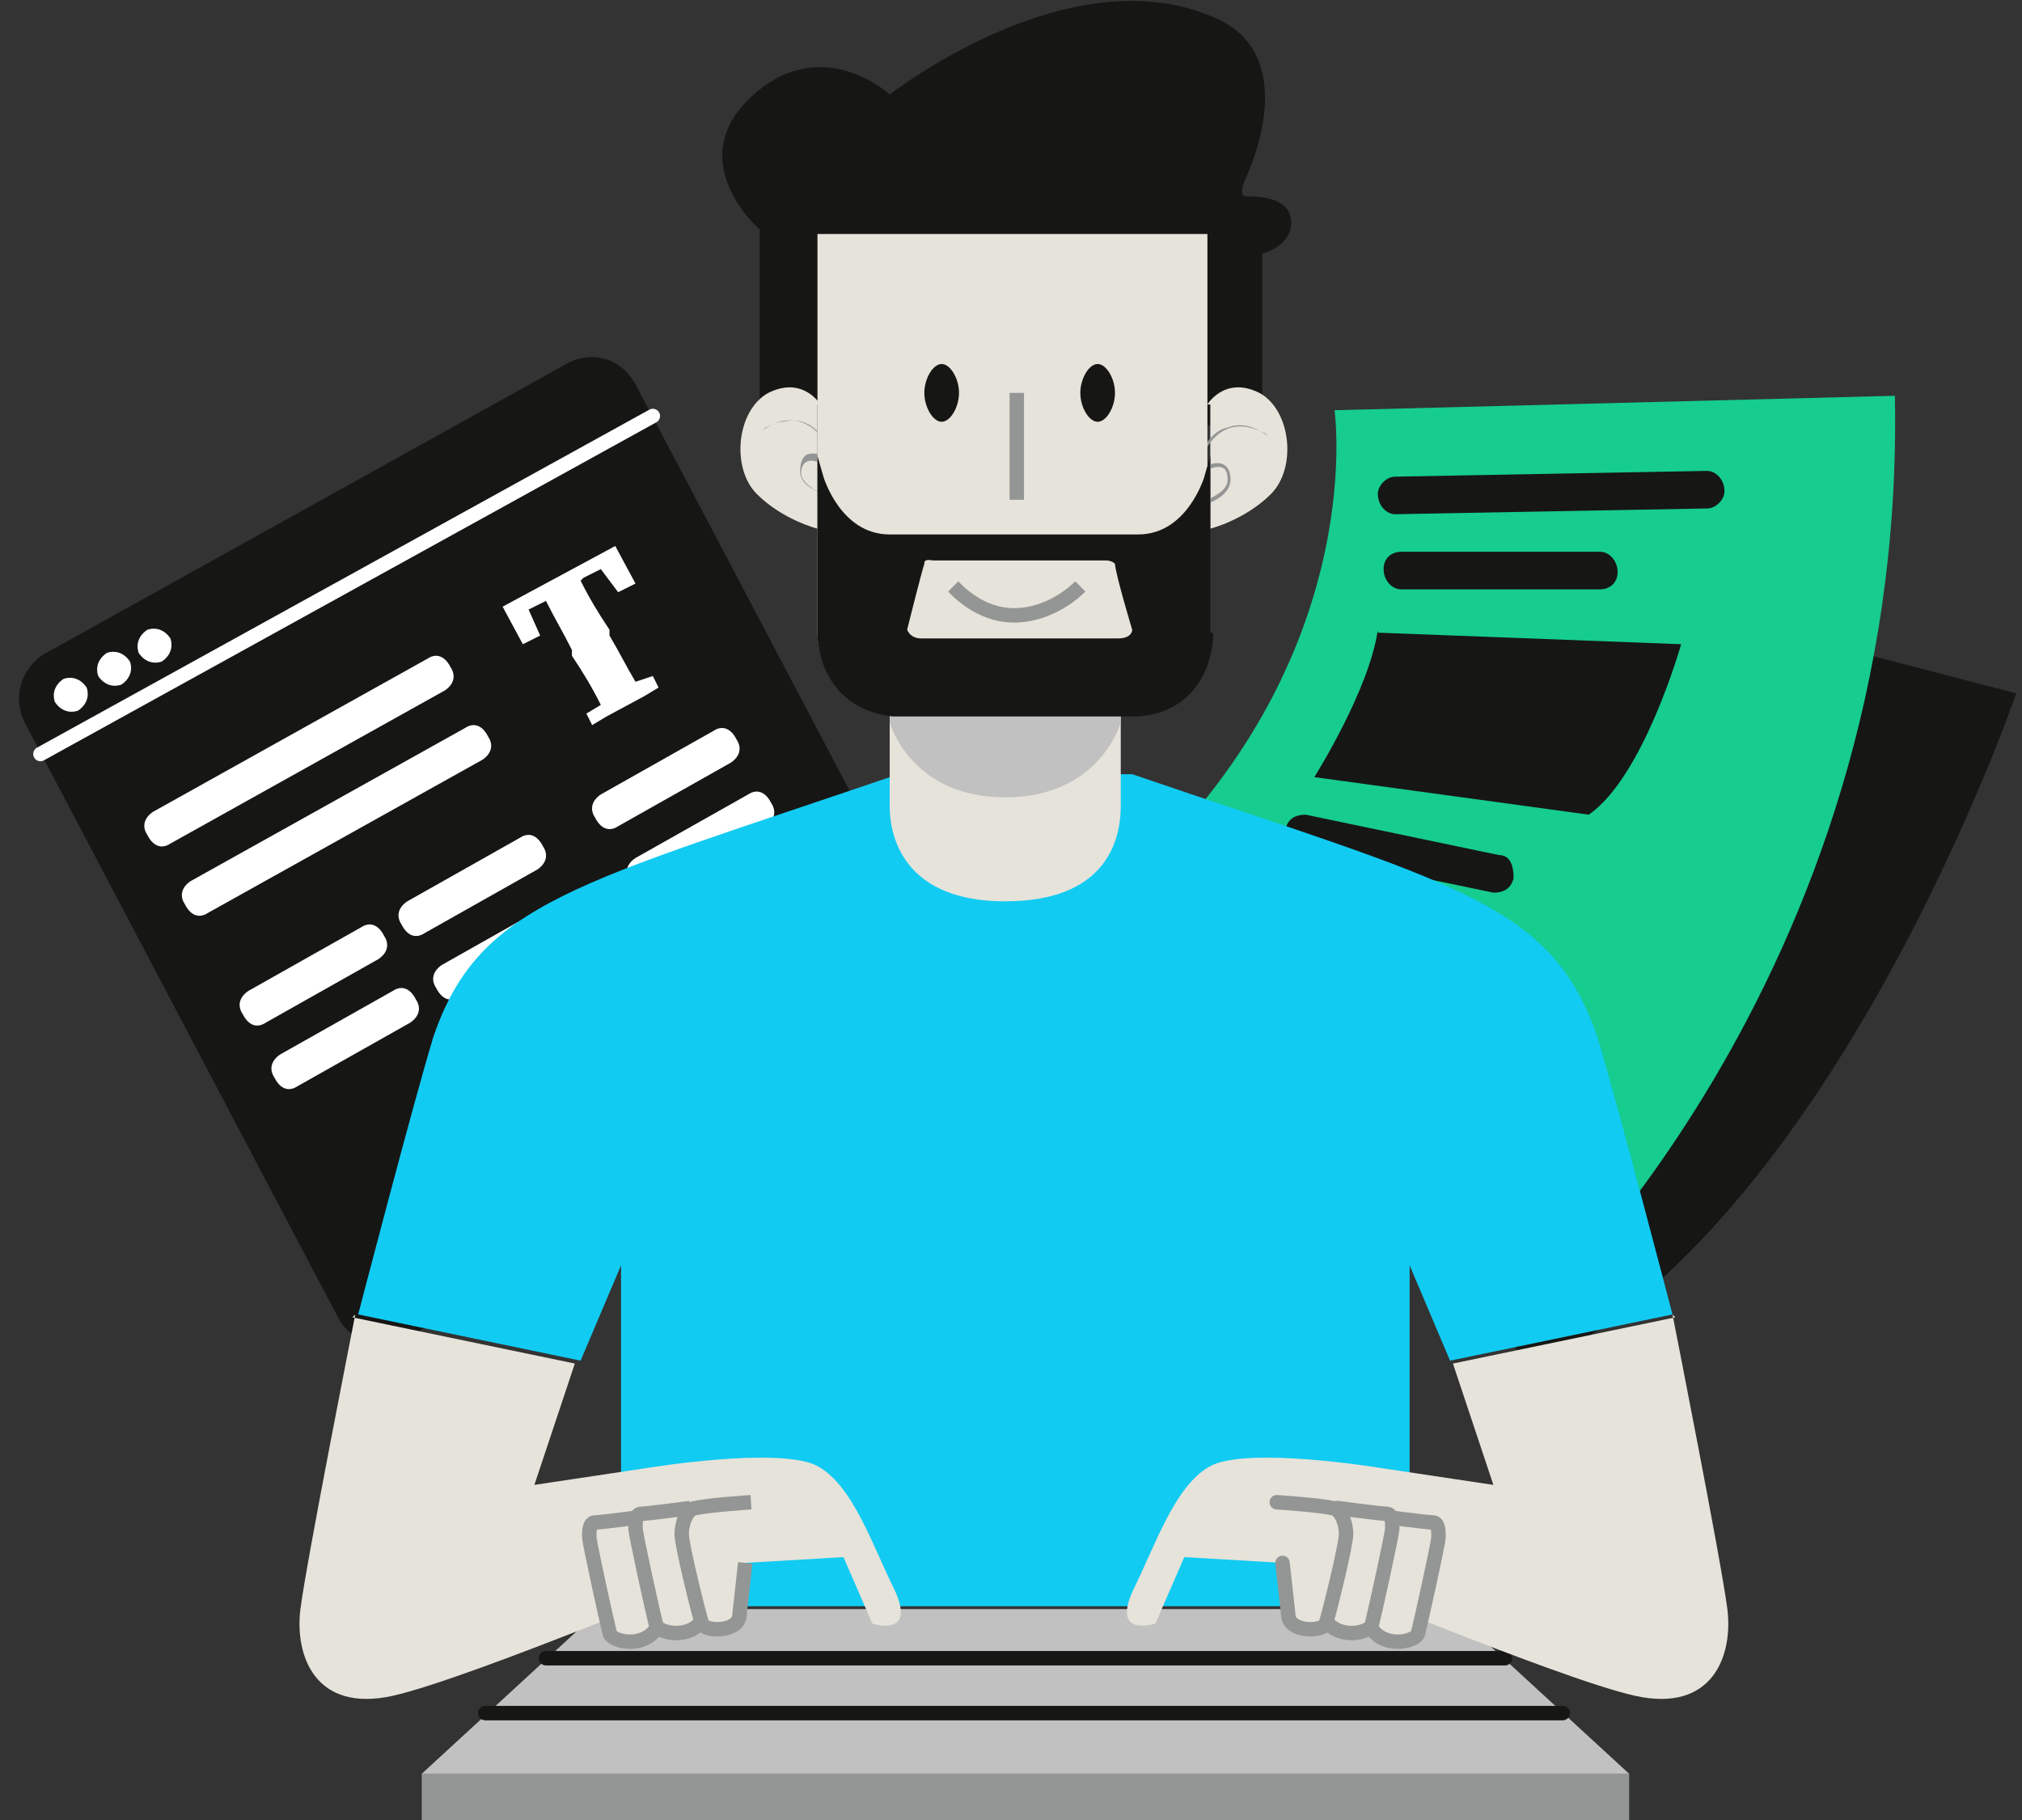
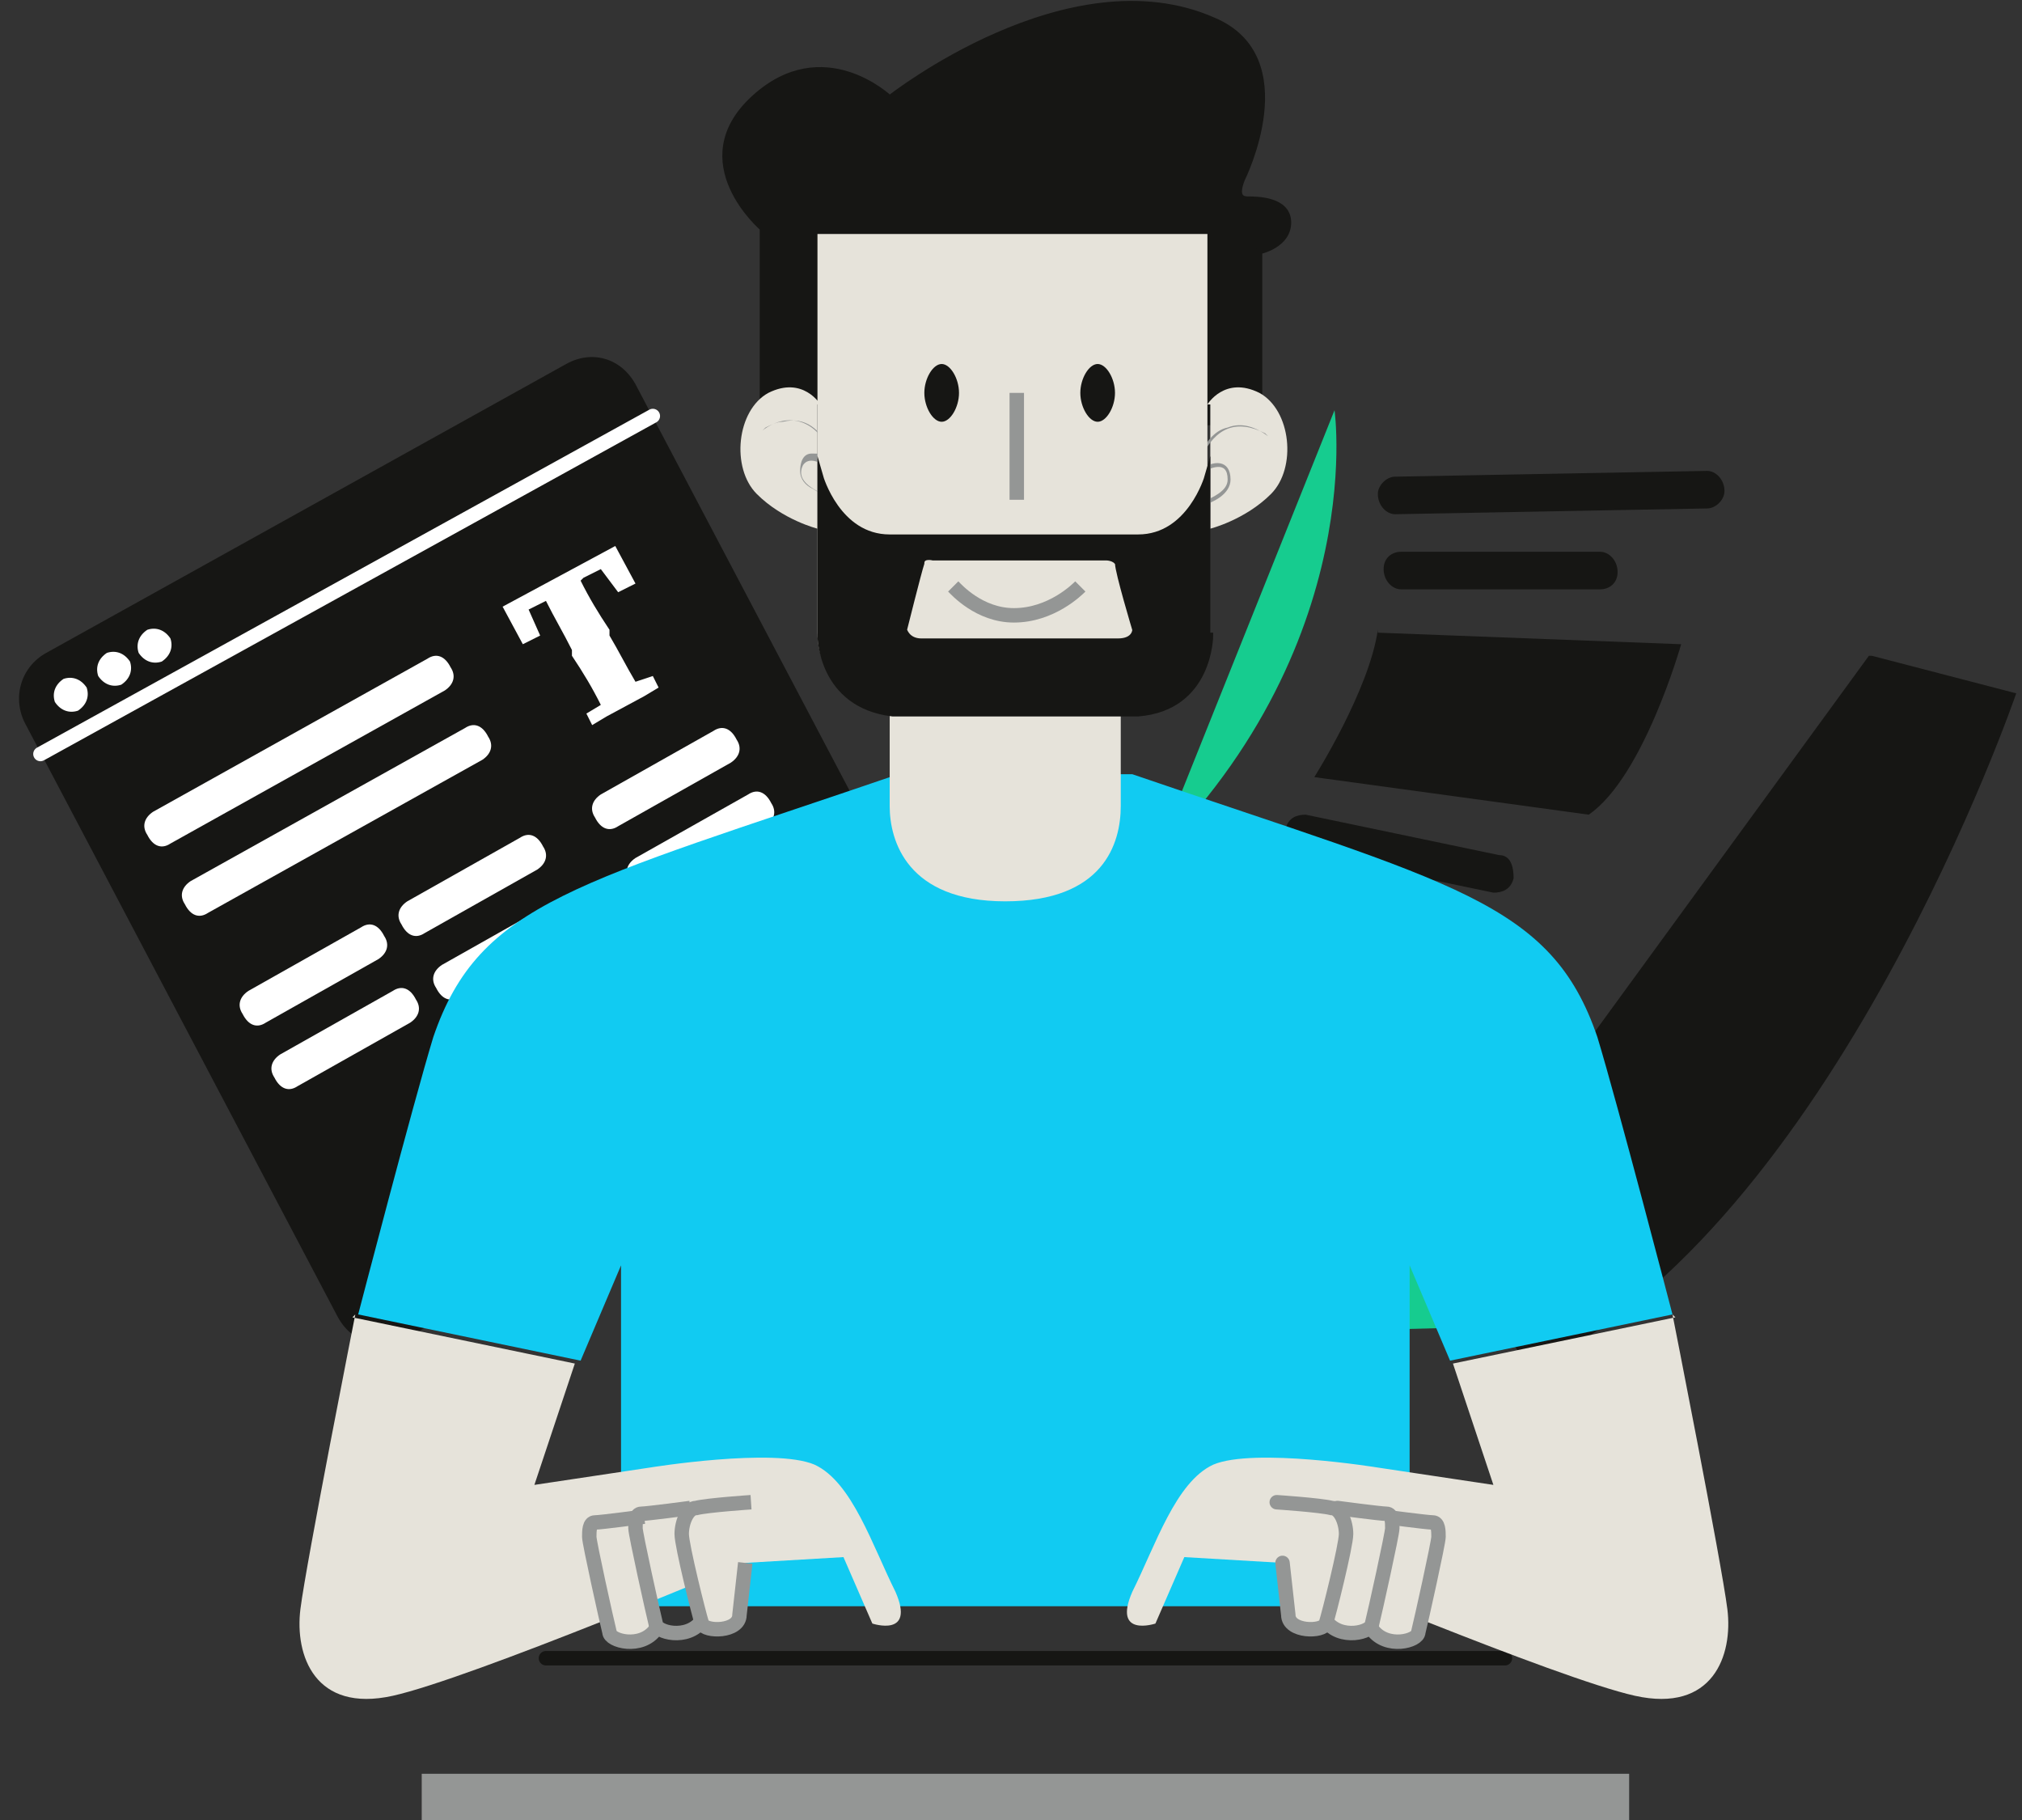
<svg xmlns="http://www.w3.org/2000/svg" id="Layer_1" viewBox="0 0 70 63">
  <rect x="0" y="0" width="70" height="63" fill="#333333" stroke="none" />
  <defs>
    <style>      .st0 {        fill: #fff;      }      .st1 {        fill: #949695;      }      .st2, .st3, .st4, .st5, .st6 {        fill: none;      }      .st3, .st4, .st5 {        stroke-width: .5px;      }      .st3, .st7, .st5 {        stroke-miterlimit: 10;      }      .st3, .st5 {        stroke: #949695;      }      .st4, .st7 {        stroke: #161614;      }      .st4, .st5, .st6 {        stroke-linecap: round;      }      .st4, .st6 {        stroke-linejoin: round;      }      .st8, .st7 {        fill: #161614;      }      .st7 {        stroke-width: .2px;      }      .st9 {        fill: #16cc8f;      }      .st10 {        fill: #c1c1c1;      }      .st11 {        fill: #11cbf2;      }      .st6 {        stroke: #fff;        stroke-width: .5px;      }      .st12 {        clip-path: url(#clippath);      }      .st13 {        fill: #e6e3da;      }    </style>
    <clipPath id="clippath">
      <rect class="st2" y="0" width="70" height="63" />
    </clipPath>
  </defs>
  <g class="st12">
    <g>
      <path class="st8" d="M64.8,22.7l5,1.3s-6.3,18.4-16.8,23.4l-3.1-4.4,14.8-20.3h0Z" />
-       <path class="st9" d="M46.2,14.2s1.3,9-7.6,16.7l14.1,15s13.3-11.9,12.9-32.2l-19.4.5Z" />
+       <path class="st9" d="M46.2,14.2s1.3,9-7.6,16.7l14.1,15l-19.4.5Z" />
      <path class="st8" d="M59.1,16.3l-10.8.2c-.3,0-.6.3-.6.6h0c0,.4.3.7.6.7l10.8-.2c.3,0,.6-.3.6-.6h0c0-.4-.3-.7-.6-.7Z" />
      <path class="st8" d="M55.4,19.1h-6.9c-.3,0-.6.2-.6.6h0c0,.4.3.7.6.7h6.9c.3,0,.6-.2.6-.6h0c0-.4-.3-.7-.6-.7Z" />
      <path class="st8" d="M51.9,29.6l-6.7-1.4c-.3,0-.6.1-.7.5h0c0,.4.1.8.5.8l6.7,1.4c.3,0,.6-.1.7-.5h0c0-.4-.1-.8-.5-.8Z" />
      <path class="st8" d="M47.7,21.9l10.5.4s-1.3,4.6-3.2,5.9l-9.5-1.3s1.9-3,2.2-5.1Z" />
      <path class="st8" d="M19.6,12.6L1.6,22.6c-.9.5-1.2,1.6-.7,2.5l10.8,20.5c.5.9,1.5,1.2,2.4.7l18-10c.9-.5,1.2-1.6.7-2.5l-10.8-20.5c-.5-.9-1.5-1.2-2.4-.7Z" />
      <path class="st6" d="M1.4,26.1l21.2-11.7" />
      <path class="st0" d="M2.7,24.6c.3-.2.4-.5.3-.8-.2-.3-.5-.4-.8-.3-.3.2-.4.5-.3.8.2.3.5.4.8.3Z" />
      <path class="st0" d="M4.2,23.7c.3-.2.4-.5.3-.8-.2-.3-.5-.4-.8-.3-.3.2-.4.5-.3.8.2.3.5.4.8.3Z" />
      <path class="st0" d="M5.6,22.9c.3-.2.4-.5.3-.8-.2-.3-.5-.4-.8-.3-.3.2-.4.5-.3.8.2.3.5.4.8.3Z" />
      <path class="st0" d="M20.2,20l.6-.3.6.8.6-.3-.7-1.3-1.3.7-1.3.7-1.3.7.7,1.3.6-.3-.4-.9.6-.3c.3.6.6,1.1.9,1.7v.2c.4.6.7,1.1,1,1.7l-.5.3.2.4.5-.3,1.3-.7.5-.3-.2-.4-.6.2c-.3-.5-.6-1.1-.9-1.6v-.2c-.4-.6-.7-1.1-1-1.7h0Z" />
      <path class="st0" d="M14.8,22.8l-9.5,5.3c-.3.2-.4.5-.2.8h0c.2.4.5.5.8.3l9.5-5.3c.3-.2.4-.5.2-.8h0c-.2-.4-.5-.5-.8-.3Z" />
      <path class="st0" d="M16.1,25.2l-9.5,5.3c-.3.2-.4.5-.2.8h0c.2.4.5.5.8.3l9.5-5.3c.3-.2.4-.5.2-.8h0c-.2-.4-.5-.5-.8-.3Z" />
      <path class="st0" d="M12.5,32.1l-3.9,2.2c-.3.2-.4.5-.2.8h0c.2.4.5.5.8.3l3.9-2.2c.3-.2.4-.5.2-.8h0c-.2-.4-.5-.5-.8-.3Z" />
      <path class="st0" d="M18,29l-3.9,2.2c-.3.2-.4.5-.2.8h0c.2.4.5.5.8.3l3.9-2.2c.3-.2.4-.5.2-.8h0c-.2-.4-.5-.5-.8-.3Z" />
      <path class="st0" d="M13.6,34.3l-3.9,2.2c-.3.2-.4.5-.2.8h0c.2.4.5.5.8.3l3.9-2.2c.3-.2.4-.5.2-.8h0c-.2-.4-.5-.5-.8-.3Z" />
      <path class="st0" d="M19.2,31.2l-3.9,2.2c-.3.2-.4.5-.2.8h0c.2.4.5.5.8.3l3.9-2.2c.3-.2.4-.5.2-.8h0c-.2-.4-.5-.5-.8-.3Z" />
      <path class="st0" d="M24.7,25.3l-3.9,2.2c-.3.2-.4.5-.2.8h0c.2.4.5.5.8.3l3.9-2.2c.3-.2.4-.5.2-.8h0c-.2-.4-.5-.5-.8-.3Z" />
      <path class="st0" d="M25.9,27.5l-3.9,2.2c-.3.2-.4.5-.2.8h0c.2.4.5.5.8.3l3.9-2.2c.3-.2.4-.5.2-.8h0c-.2-.4-.5-.5-.8-.3Z" />
      <path class="st1" d="M56.4,61.4v1.6H14.6v-1.6" />
-       <path class="st10" d="M35.5,61.4h20.9l-6.2-5.7h-29.4l-6.2,5.7h20.9Z" />
      <path class="st4" d="M18.9,57.4h33.2" />
-       <path class="st4" d="M16.8,59.3h37.3" />
      <path class="st11" d="M48.8,55.6v-11.8l1.4,3.3,7.7-1.6s-1.9-7.3-2.6-9.6c-1.6-4.7-5-5.3-16.1-9.1h-8.1c-11.1,3.8-14.5,4.4-16.1,9.1-.7,2.3-2.6,9.6-2.6,9.6l7.7,1.6,1.4-3.3v11.8h27.4Z" />
      <path class="st13" d="M12.3,45.5s-1.7,8.6-1.9,10.2c-.2,1.6.5,3.6,3.2,3s12.2-4.6,12.2-4.6l3.4-.2,1,2.3s1.5.5.8-1.1c-.8-1.6-1.5-3.8-2.8-4.4-1.4-.6-5.7.1-5.7.1l-4,.6,1.4-4.2-7.7-1.6Z" />
      <path class="st13" d="M22.3,52.5s-1.5.2-1.7.2c-.2,0-.2.3-.2.5,0,.2.6,2.9.7,3.3,0,.3,1.1.6,1.6-.1" />
      <path class="st3" d="M22.3,52.5s-1.5.2-1.7.2c-.2,0-.2.3-.2.5,0,.2.6,2.9.7,3.3,0,.3,1.1.6,1.6-.1" />
-       <path class="st13" d="M23.9,52.2s-1.5.2-1.7.2c-.2,0-.2.3-.2.5,0,.2.6,2.9.7,3.3,0,.3,1.1.6,1.6-.1" />
      <path class="st3" d="M23.9,52.2s-1.5.2-1.7.2c-.2,0-.2.3-.2.5,0,.2.6,2.9.7,3.3,0,.3,1.1.6,1.6-.1" />
      <path class="st13" d="M26,52s-1.5.1-1.9.2c-.3,0-.5.5-.5.9,0,.4.6,2.8.7,3.1.1.3,1.3.3,1.3-.3l.2-1.8" />
      <path class="st3" d="M26,52s-1.5.1-1.9.2c-.3,0-.5.5-.5.9,0,.4.6,2.8.7,3.1.1.3,1.3.3,1.3-.3l.2-1.8" />
      <path class="st13" d="M57.9,45.5s1.7,8.6,1.9,10.2c.2,1.6-.5,3.6-3.2,3-2.7-.6-12.2-4.6-12.2-4.6l-3.4-.2-1,2.3s-1.5.5-.8-1.1c.8-1.6,1.5-3.8,2.8-4.4,1.4-.6,5.7.1,5.7.1l4,.6-1.4-4.2,7.7-1.6Z" />
      <path class="st13" d="M47.9,52.5s1.5.2,1.7.2c.2,0,.2.3.2.5,0,.2-.6,2.9-.7,3.3,0,.3-1.1.6-1.6-.1" />
      <path class="st5" d="M47.9,52.5s1.5.2,1.7.2c.2,0,.2.3.2.5,0,.2-.6,2.9-.7,3.3,0,.3-1.1.6-1.6-.1" />
      <path class="st13" d="M46.3,52.2s1.5.2,1.7.2c.2,0,.2.3.2.5,0,.2-.6,2.9-.7,3.3,0,.3-1.1.6-1.6-.1" />
      <path class="st5" d="M46.3,52.2s1.5.2,1.7.2c.2,0,.2.3.2.5,0,.2-.6,2.9-.7,3.3,0,.3-1.1.6-1.6-.1" />
      <path class="st13" d="M44.2,52s1.5.1,1.9.2c.3,0,.5.5.5.9,0,.4-.6,2.8-.7,3.1-.1.3-1.3.3-1.3-.3l-.2-1.8" />
      <path class="st5" d="M44.2,52s1.5.1,1.9.2c.3,0,.5.5.5.9,0,.4-.6,2.8-.7,3.1-.1.3-1.3.3-1.3-.3l-.2-1.8" />
      <path class="st7" d="M26.4,14.8v-6.9s-2.7-2.3-.3-4.5c2.4-2.2,4.7,0,4.7,0,0,0,6.2-4.9,11.2-2.7,3.1,1.3,1,5.5,1,5.5-.2.5-.1.7.2.7.3,0,1.4,0,1.4.8,0,.8-1,1-1,1v5.9l-17.1.2h0Z" />
      <path class="st13" d="M30.8,24.5v3.4c0,1.2.6,3.3,4,3.3s4-2,4-3.3v-3.4h-8,0Z" />
-       <path class="st10" d="M30.8,25s.7,2.6,4,2.6,4-2.6,4-2.6v-.6h-8v.6h0Z" />
      <path class="st13" d="M41.8,14s.6-1,1.8-.4c1.1.6,1.3,2.6.4,3.5-.9.9-2.1,1.2-2.1,1.2v-4.3h0Z" />
      <path class="st1" d="M43.8,15c-1-.5-1.7-.2-2.2.8h0s0,.5,0,.5h-.1c.5-.4,1.1-.4,1.1.3,0,.5-.6.8-1,.9,0,0-.1-.1,0-.1.4-.2.9-.4.9-.8,0-.7-.6-.4-1-.2v-.6c.2-.4.5-.9,1-1,.5-.2,1,0,1.4.3,0,0,0,0,0,0h0Z" />
      <path class="st13" d="M28.4,14s-.6-1-1.8-.4c-1.1.6-1.3,2.6-.4,3.5.9.9,2.1,1.2,2.1,1.2v-4.3h0Z" />
      <path class="st1" d="M26.4,14.9c.9-.7,1.9-.3,2.3.7,0,.1,0,.5,0,.6-.3-.2-.7-.4-.9-.1-.3.6.5.9.9,1.1,0,0,0,0,0,0,0,0,0,0,0,0-.2,0-.4-.2-.6-.3-.2-.1-.4-.3-.4-.6,0-.3.1-.6.4-.6.3,0,.5,0,.7.2h-.1c0,0,0-.4,0-.4h0c-.3-.6-.8-1.1-1.6-.9-.2,0-.4.1-.6.2,0,0,0,0,0,0h0Z" />
      <path class="st13" d="M28.4,8.1h13.4v13.8c0,1.4-1.1,2.5-2.5,2.5h-8.5c-1.4,0-2.5-1.1-2.5-2.5v-13.8Z" />
      <path class="st8" d="M32.6,14.6c.3,0,.6-.5.6-1s-.3-1-.6-1-.6.5-.6,1,.3,1,.6,1Z" />
      <path class="st8" d="M38,14.6c.3,0,.6-.5.6-1s-.3-1-.6-1-.6.5-.6,1,.3,1,.6,1Z" />
      <path class="st3" d="M35.2,13.6v3.7" />
      <path class="st7" d="M41.8,22v-5.5s-.6,2.1-2.4,2.1h-8.6c-1.8,0-2.4-2.1-2.4-2.1v5.5s0,2.4,2.5,2.7h8.5c2.5-.2,2.5-2.7,2.5-2.7h0ZM38.6,22.2h-6.7c-.5,0-.6-.4-.6-.4,0,0,.5-2,.6-2.3,0-.3.4-.2.4-.2h6s.3,0,.4.2c0,.3.6,2.3.6,2.3,0,0,0,.4-.6.4Z" />
      <path class="st3" d="M33,20.3c.1.1.9,1,2.1,1,1.3,0,2.2-.9,2.3-1" />
    </g>
  </g>
</svg>